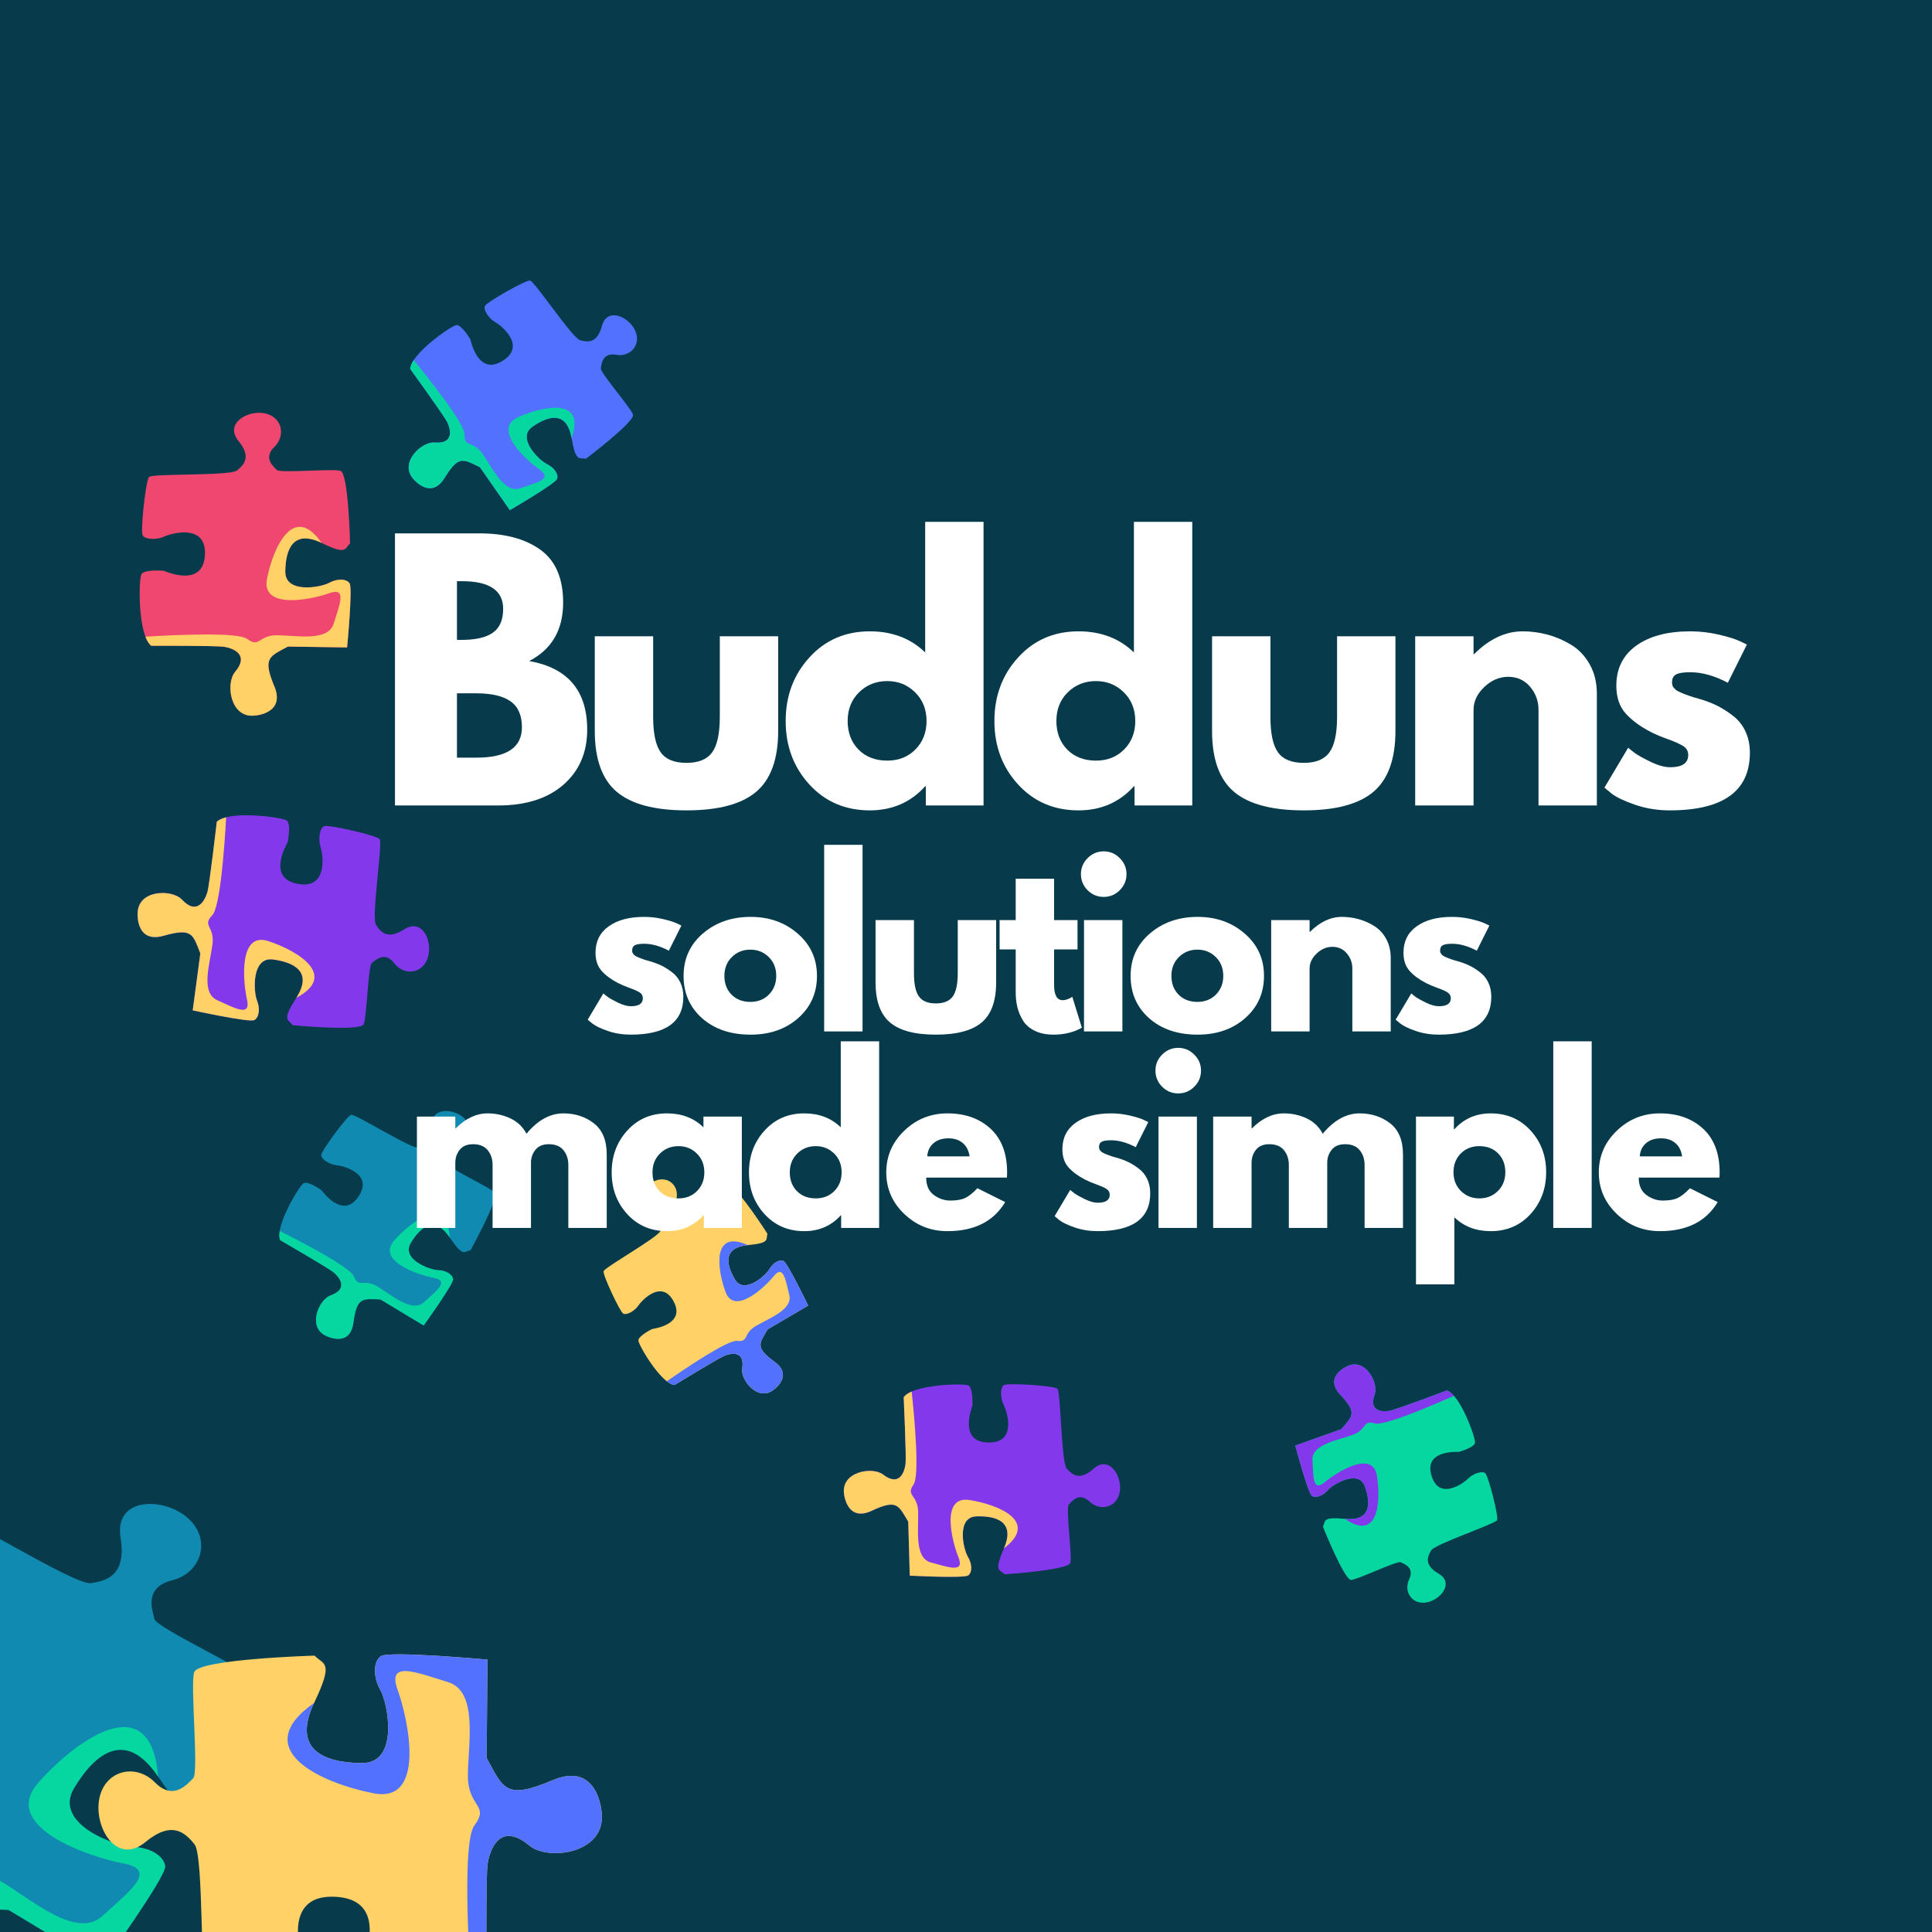
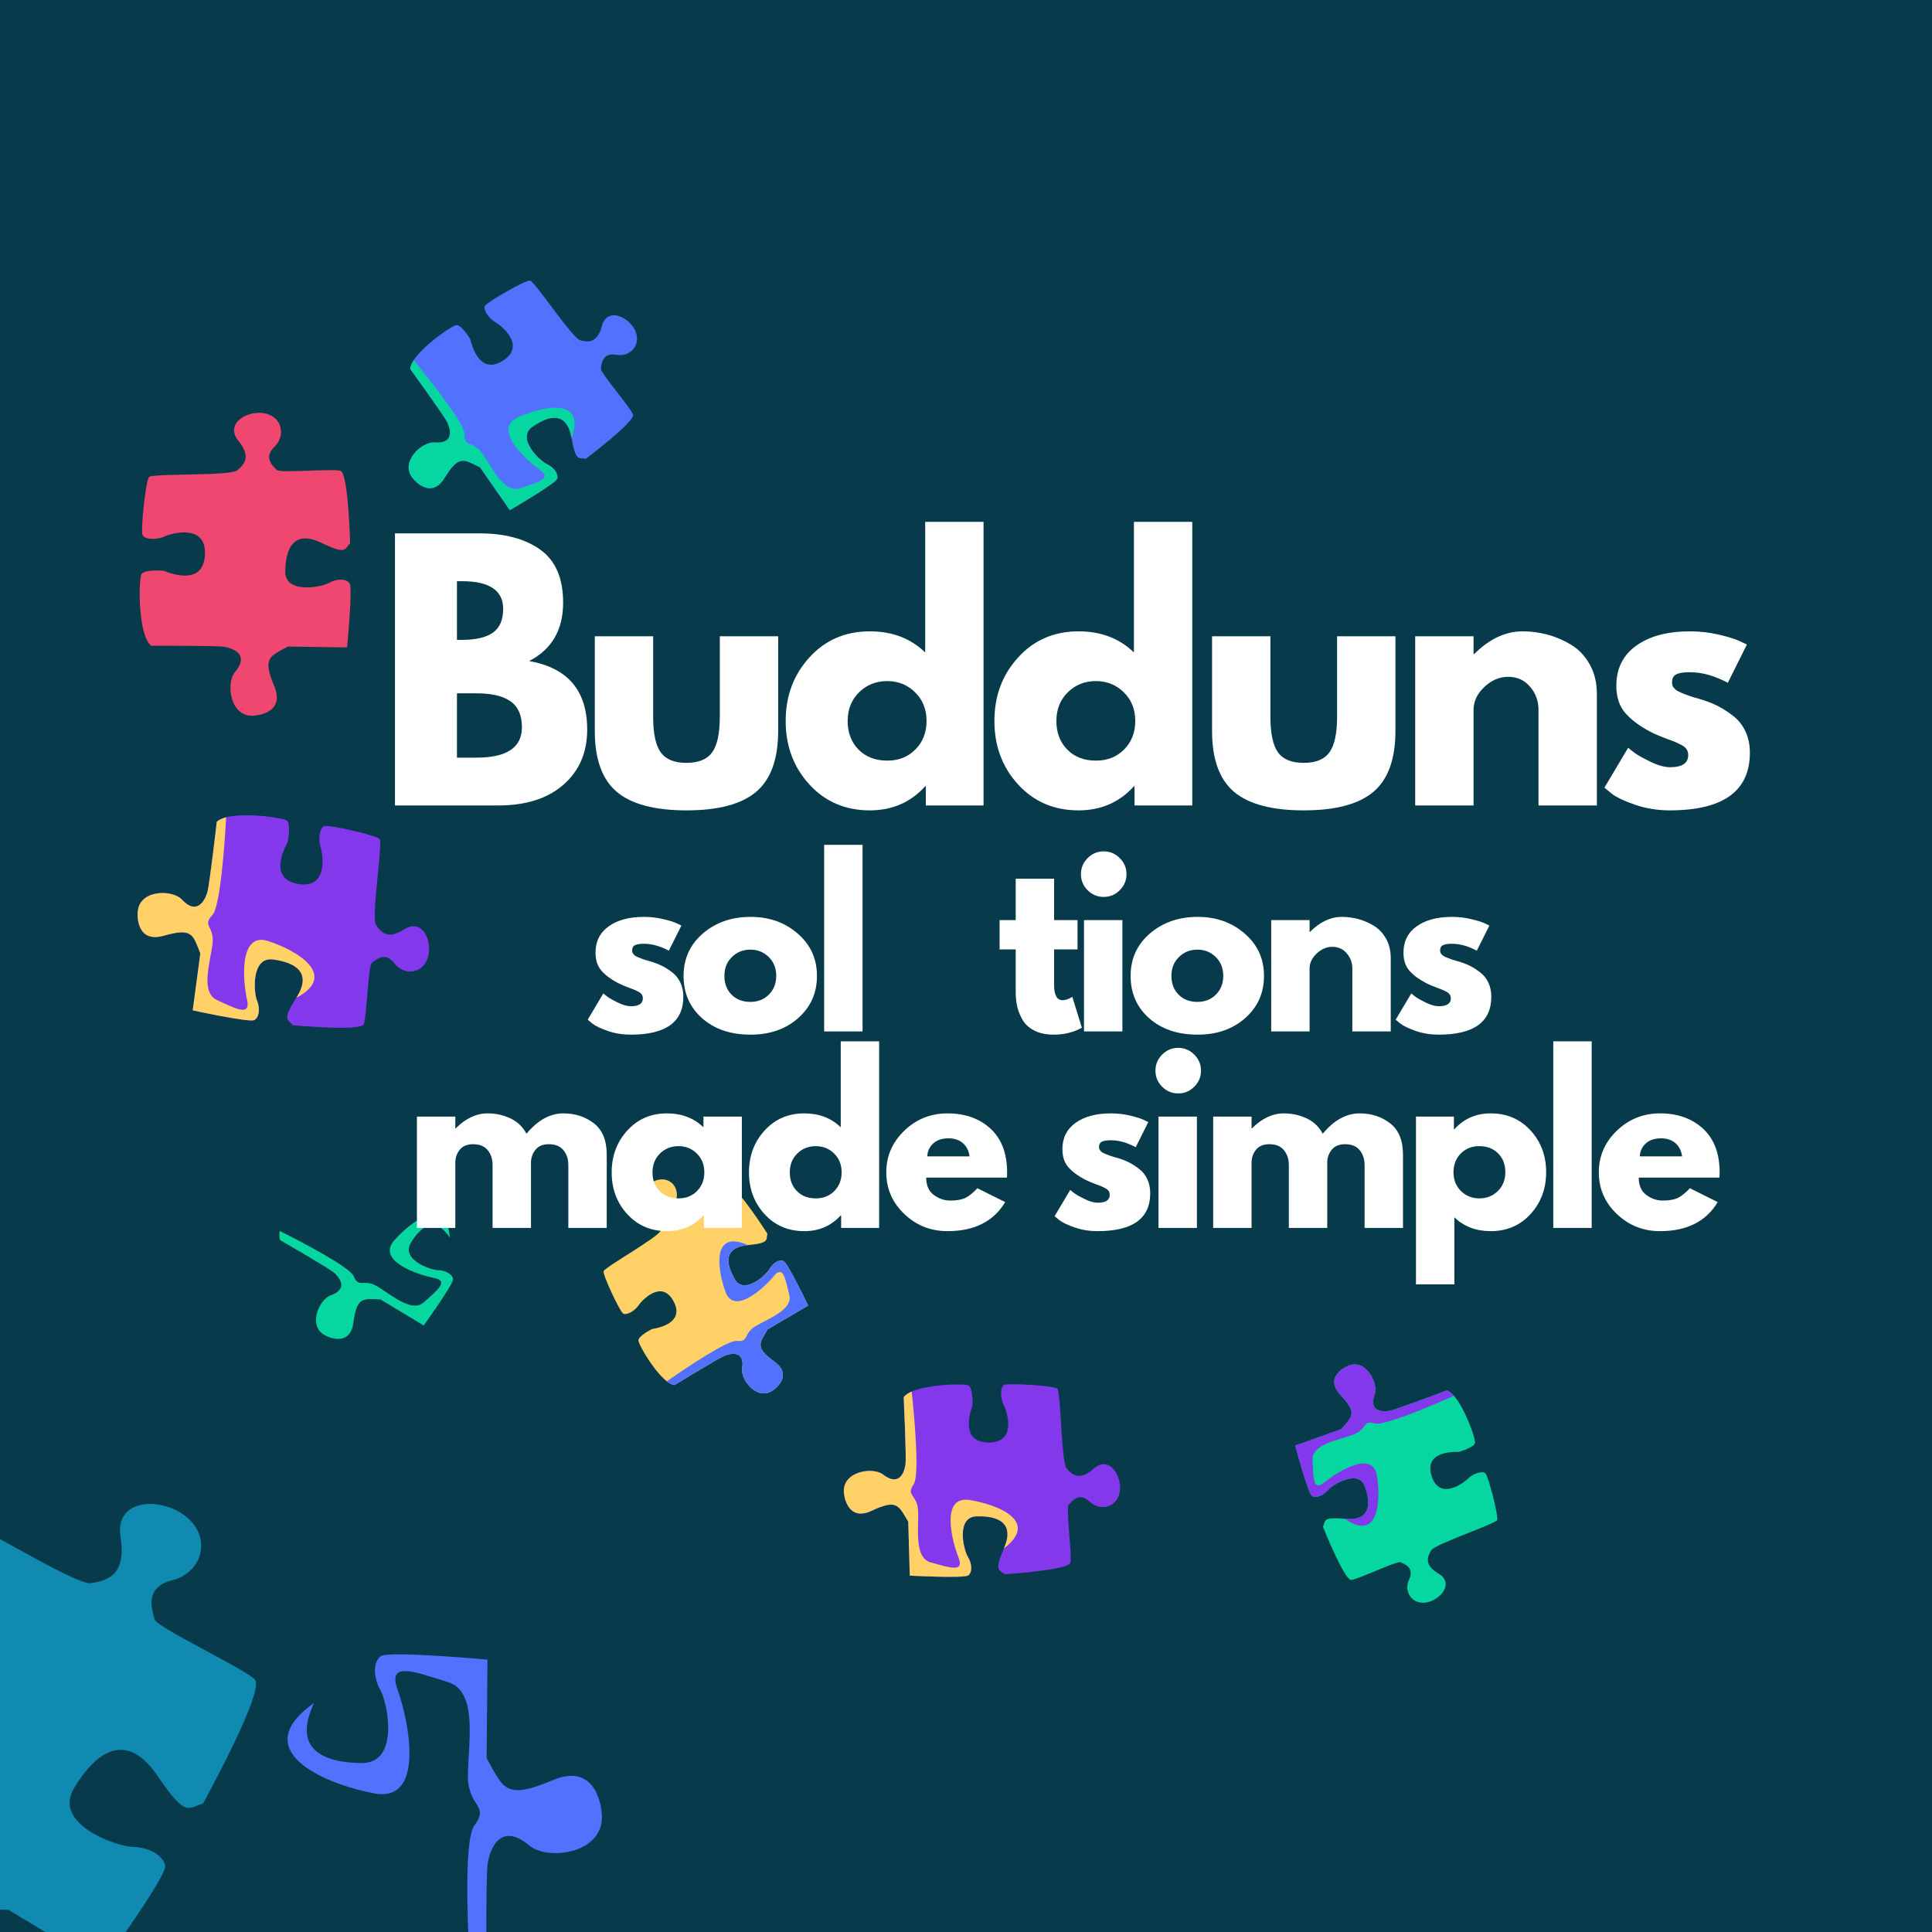
<svg xmlns="http://www.w3.org/2000/svg" width="500" viewBox="0 0 375 375" height="500" preserveAspectRatio="xMidYMid meet">
  <defs>
    <g />
    <clipPath id="1bdc06369e">
      <path d="M 27 80 L 69 80 L 69 139 L 27 139 Z M 27 80 " clip-rule="nonzero" />
    </clipPath>
    <clipPath id="f2f204e895">
      <path d="M 47.77 72.848 L 84.621 108.105 L 49.363 144.953 L 12.512 109.695 Z M 47.77 72.848 " clip-rule="nonzero" />
    </clipPath>
    <clipPath id="028debf7a5">
      <path d="M 47.77 72.848 L 84.621 108.105 L 49.363 144.953 L 12.512 109.695 Z M 47.77 72.848 " clip-rule="nonzero" />
    </clipPath>
    <clipPath id="7b9cbaff6e">
      <path d="M 28 102 L 69 102 L 69 139 L 28 139 Z M 28 102 " clip-rule="nonzero" />
    </clipPath>
    <clipPath id="4d56f88d6a">
      <path d="M 47.77 72.848 L 84.621 108.105 L 49.363 144.953 L 12.512 109.695 Z M 47.77 72.848 " clip-rule="nonzero" />
    </clipPath>
    <clipPath id="7b8e44461e">
-       <path d="M 47.77 72.848 L 84.621 108.105 L 49.363 144.953 L 12.512 109.695 Z M 47.77 72.848 " clip-rule="nonzero" />
-     </clipPath>
+       </clipPath>
    <clipPath id="0705811d67">
      <path d="M 79 54 L 124 54 L 124 100 L 79 100 Z M 79 54 " clip-rule="nonzero" />
    </clipPath>
    <clipPath id="54f79f46c4">
      <path d="M 126.715 57.781 L 120.422 102.34 L 75.867 96.047 L 82.16 51.488 Z M 126.715 57.781 " clip-rule="nonzero" />
    </clipPath>
    <clipPath id="091d438926">
      <path d="M 126.715 57.781 L 120.422 102.34 L 75.867 96.047 L 82.16 51.488 Z M 126.715 57.781 " clip-rule="nonzero" />
    </clipPath>
    <clipPath id="a8a56f890b">
      <path d="M 79 69 L 112 69 L 112 100 L 79 100 Z M 79 69 " clip-rule="nonzero" />
    </clipPath>
    <clipPath id="58b74bd10b">
      <path d="M 126.715 57.781 L 120.422 102.34 L 75.867 96.047 L 82.16 51.488 Z M 126.715 57.781 " clip-rule="nonzero" />
    </clipPath>
    <clipPath id="3ac73c38a7">
      <path d="M 126.715 57.781 L 120.422 102.34 L 75.867 96.047 L 82.16 51.488 Z M 126.715 57.781 " clip-rule="nonzero" />
    </clipPath>
    <clipPath id="3c3c9a1e5b">
      <path d="M 251 264 L 291 264 L 291 312 L 251 312 Z M 251 264 " clip-rule="nonzero" />
    </clipPath>
    <clipPath id="c5c9e13f08">
      <path d="M 281.746 315.691 L 243.16 299.102 L 259.75 260.516 L 298.332 277.105 Z M 281.746 315.691 " clip-rule="nonzero" />
    </clipPath>
    <clipPath id="eec24348b2">
      <path d="M 281.746 315.691 L 243.16 299.102 L 259.75 260.516 L 298.332 277.105 Z M 281.746 315.691 " clip-rule="nonzero" />
    </clipPath>
    <clipPath id="8781ff0c2e">
      <path d="M 251 264 L 283 264 L 283 297 L 251 297 Z M 251 264 " clip-rule="nonzero" />
    </clipPath>
    <clipPath id="a823546e02">
      <path d="M 281.746 315.691 L 243.16 299.102 L 259.75 260.516 L 298.332 277.105 Z M 281.746 315.691 " clip-rule="nonzero" />
    </clipPath>
    <clipPath id="ea05195d03">
      <path d="M 281.746 315.691 L 243.16 299.102 L 259.75 260.516 L 298.332 277.105 Z M 281.746 315.691 " clip-rule="nonzero" />
    </clipPath>
    <clipPath id="2dd71802d4">
      <path d="M 163 268 L 218 268 L 218 307 L 163 307 Z M 163 268 " clip-rule="nonzero" />
    </clipPath>
    <clipPath id="a56b292a63">
      <path d="M 223.934 285.926 L 193.246 320.859 L 158.312 290.172 L 189 255.238 Z M 223.934 285.926 " clip-rule="nonzero" />
    </clipPath>
    <clipPath id="bc75d74650">
      <path d="M 223.934 285.926 L 193.246 320.859 L 158.312 290.172 L 189 255.238 Z M 223.934 285.926 " clip-rule="nonzero" />
    </clipPath>
    <clipPath id="d96be1a4fb">
      <path d="M 163 270 L 198 270 L 198 307 L 163 307 Z M 163 270 " clip-rule="nonzero" />
    </clipPath>
    <clipPath id="49d1f4c4b8">
      <path d="M 223.934 285.926 L 193.246 320.859 L 158.312 290.172 L 189 255.238 Z M 223.934 285.926 " clip-rule="nonzero" />
    </clipPath>
    <clipPath id="f95e850730">
      <path d="M 223.934 285.926 L 193.246 320.859 L 158.312 290.172 L 189 255.238 Z M 223.934 285.926 " clip-rule="nonzero" />
    </clipPath>
    <clipPath id="05362361ab">
-       <path d="M 54 215 L 97 215 L 97 260 L 54 260 Z M 54 215 " clip-rule="nonzero" />
-     </clipPath>
+       </clipPath>
    <clipPath id="d464e0556d">
      <path d="M 90.496 209.941 L 102.492 251.754 L 60.68 263.75 L 48.684 221.938 Z M 90.496 209.941 " clip-rule="nonzero" />
    </clipPath>
    <clipPath id="14c04617b2">
      <path d="M 90.496 209.941 L 102.492 251.754 L 60.68 263.75 L 48.684 221.938 Z M 90.496 209.941 " clip-rule="nonzero" />
    </clipPath>
    <clipPath id="3402a65549">
      <path d="M 54 235 L 88 235 L 88 260 L 54 260 Z M 54 235 " clip-rule="nonzero" />
    </clipPath>
    <clipPath id="3547a386fd">
      <path d="M 90.496 209.941 L 102.492 251.754 L 60.68 263.75 L 48.684 221.938 Z M 90.496 209.941 " clip-rule="nonzero" />
    </clipPath>
    <clipPath id="a443964aac">
      <path d="M 90.496 209.941 L 102.492 251.754 L 60.68 263.75 L 48.684 221.938 Z M 90.496 209.941 " clip-rule="nonzero" />
    </clipPath>
    <clipPath id="96f688ab32">
      <path d="M 117 228 L 157 228 L 157 271 L 117 271 Z M 117 228 " clip-rule="nonzero" />
    </clipPath>
    <clipPath id="d45dfc2900">
      <path d="M 121.824 225.605 L 161.359 234.391 L 152.574 273.926 L 113.039 265.145 Z M 121.824 225.605 " clip-rule="nonzero" />
    </clipPath>
    <clipPath id="ba03e82a7e">
      <path d="M 121.824 225.605 L 161.359 234.391 L 152.574 273.926 L 113.039 265.145 Z M 121.824 225.605 " clip-rule="nonzero" />
    </clipPath>
    <clipPath id="b2b6b1ab43">
      <path d="M 129 240 L 157 240 L 157 271 L 129 271 Z M 129 240 " clip-rule="nonzero" />
    </clipPath>
    <clipPath id="0a43464ae7">
      <path d="M 121.824 225.605 L 161.359 234.391 L 152.574 273.926 L 113.039 265.145 Z M 121.824 225.605 " clip-rule="nonzero" />
    </clipPath>
    <clipPath id="9d42831a73">
      <path d="M 121.824 225.605 L 161.359 234.391 L 152.574 273.926 L 113.039 265.145 Z M 121.824 225.605 " clip-rule="nonzero" />
    </clipPath>
    <clipPath id="7b42e9b1ea">
      <path d="M 26 158 L 84 158 L 84 200 L 26 200 Z M 26 158 " clip-rule="nonzero" />
    </clipPath>
    <clipPath id="95d8bc380c">
      <path d="M 90.555 183.277 L 52.352 214.75 L 20.879 176.543 L 59.086 145.07 Z M 90.555 183.277 " clip-rule="nonzero" />
    </clipPath>
    <clipPath id="c02e6bb6f4">
      <path d="M 90.555 183.277 L 52.352 214.75 L 20.879 176.543 L 59.086 145.07 Z M 90.555 183.277 " clip-rule="nonzero" />
    </clipPath>
    <clipPath id="815c1ea4ac">
      <path d="M 26 158 L 62 158 L 62 199 L 26 199 Z M 26 158 " clip-rule="nonzero" />
    </clipPath>
    <clipPath id="94b466f5ca">
      <path d="M 90.555 183.277 L 52.352 214.75 L 20.879 176.543 L 59.086 145.07 Z M 90.555 183.277 " clip-rule="nonzero" />
    </clipPath>
    <clipPath id="2c15b3f8a1">
      <path d="M 90.555 183.277 L 52.352 214.75 L 20.879 176.543 L 59.086 145.07 Z M 90.555 183.277 " clip-rule="nonzero" />
    </clipPath>
    <clipPath id="913113b032">
      <path d="M 0 291 L 50 291 L 50 375 L 0 375 Z M 0 291 " clip-rule="nonzero" />
    </clipPath>
    <clipPath id="53192ef0ed">
      <path d="M 37.555 279.602 L 63.41 369.715 L -26.707 395.566 L -52.559 305.453 Z M 37.555 279.602 " clip-rule="nonzero" />
    </clipPath>
    <clipPath id="606529ec47">
      <path d="M 37.555 279.602 L 63.41 369.715 L -26.707 395.566 L -52.559 305.453 Z M 37.555 279.602 " clip-rule="nonzero" />
    </clipPath>
    <clipPath id="e41311318c">
      <path d="M 0 335 L 33 335 L 33 375 L 0 375 Z M 0 335 " clip-rule="nonzero" />
    </clipPath>
    <clipPath id="7369c40cf4">
-       <path d="M 37.555 279.602 L 63.41 369.715 L -26.707 395.566 L -52.559 305.453 Z M 37.555 279.602 " clip-rule="nonzero" />
-     </clipPath>
+       </clipPath>
    <clipPath id="09054ff41c">
      <path d="M 37.555 279.602 L 63.41 369.715 L -26.707 395.566 L -52.559 305.453 Z M 37.555 279.602 " clip-rule="nonzero" />
    </clipPath>
    <clipPath id="c3a6a78af0">
      <path d="M 19 321 L 117 321 L 117 375 L 19 375 Z M 19 321 " clip-rule="nonzero" />
    </clipPath>
    <clipPath id="31605fe01a">
-       <path d="M 7.043 355.211 L 65.273 293.633 L 126.852 351.863 L 68.617 413.441 Z M 7.043 355.211 " clip-rule="nonzero" />
-     </clipPath>
+       </clipPath>
    <clipPath id="63f765f56c">
      <path d="M 7.043 355.211 L 65.273 293.633 L 126.852 351.863 L 68.617 413.441 Z M 7.043 355.211 " clip-rule="nonzero" />
    </clipPath>
    <clipPath id="278ea7646e">
      <path d="M 55 321 L 117 321 L 117 375 L 55 375 Z M 55 321 " clip-rule="nonzero" />
    </clipPath>
    <clipPath id="1b2543ad12">
      <path d="M 7.043 355.211 L 65.273 293.633 L 126.852 351.863 L 68.617 413.441 Z M 7.043 355.211 " clip-rule="nonzero" />
    </clipPath>
    <clipPath id="8cc790aeb8">
      <path d="M 7.043 355.211 L 65.273 293.633 L 126.852 351.863 L 68.617 413.441 Z M 7.043 355.211 " clip-rule="nonzero" />
    </clipPath>
  </defs>
  <rect x="-37.5" width="450" fill="#ffffff" y="-37.5" height="450" fill-opacity="1" />
  <rect x="-37.5" width="450" fill="#ffffff" y="-37.5" height="450" fill-opacity="1" />
  <rect x="-37.5" width="450" fill="#073b4c" y="-37.5" height="450" fill-opacity="1" />
  <g clip-path="url(#1bdc06369e)">
    <g clip-path="url(#f2f204e895)">
      <g clip-path="url(#028debf7a5)">
        <path fill="#ef476f" d="M 67.953 105.465 C 67.953 105.465 67.633 91.852 66.094 91.387 C 64.551 90.922 54.371 91.883 53.719 91.211 C 53.066 90.539 51.023 88.906 53.266 86.727 C 55.508 84.551 54.758 80.949 51.445 80.238 C 48.129 79.527 43.496 82.168 46.285 85.578 C 48.844 88.711 47.355 90.234 45.996 91.32 C 44.641 92.406 29.617 91.875 28.945 92.574 C 28.273 93.277 27.25 102.988 27.68 103.879 C 28.109 104.766 30.504 104.801 31.855 104.156 C 33.207 103.516 39.867 101.621 39.785 107.367 C 39.703 112.891 34.941 112.066 31.762 110.785 C 31.762 110.785 28.008 110.457 27.449 111.473 C 26.891 112.484 26.738 123.312 29.359 125.34 C 29.359 125.34 41.992 125.297 43.52 125.543 C 45.043 125.785 48.566 126.941 45.617 130.434 C 43.773 132.625 44.637 139.48 49.5 138.887 C 49.5 138.887 55.465 138.523 53.238 133.195 C 50.918 127.637 52.316 127.438 55.879 125.496 L 67.367 125.664 C 67.367 125.664 68.492 114.094 67.844 113.199 C 67.191 112.305 65.426 112.281 63.863 113.141 C 62.305 114.004 55.309 115.324 55.371 110.902 C 55.434 106.484 56.977 102.75 62.43 105.387 C 67.324 107.75 66.832 106.555 67.953 105.465 Z M 67.953 105.465 " fill-opacity="1" fill-rule="nonzero" />
      </g>
    </g>
  </g>
  <g clip-path="url(#7b9cbaff6e)">
    <g clip-path="url(#4d56f88d6a)">
      <g clip-path="url(#7b8e44461e)">
        <path fill="#ffd166" d="M 62.43 105.387 C 57.016 97.574 53.074 106.129 51.832 112.273 C 50.59 118.414 60.406 116.391 63.918 115.141 C 67.434 113.891 65.879 117.453 64.773 121.031 C 63.668 124.609 57.48 123.324 53.797 123.301 C 50.113 123.273 50.43 125.848 48.004 124.023 C 46.184 122.648 34.109 123.219 28.234 123.582 C 28.535 124.367 28.906 124.988 29.359 125.34 C 29.359 125.34 41.992 125.297 43.52 125.543 C 45.047 125.785 48.566 126.938 45.617 130.434 C 43.773 132.625 44.637 139.48 49.5 138.887 C 49.5 138.887 55.465 138.523 53.238 133.195 C 50.918 127.637 52.316 127.438 55.879 125.496 L 67.367 125.66 C 67.367 125.66 68.492 114.09 67.844 113.199 C 67.191 112.305 65.426 112.281 63.863 113.141 C 62.305 114.004 55.309 115.324 55.371 110.902 C 55.434 106.484 56.98 102.75 62.43 105.387 Z M 62.43 105.387 " fill-opacity="1" fill-rule="nonzero" />
      </g>
    </g>
  </g>
  <g clip-path="url(#0705811d67)">
    <g clip-path="url(#54f79f46c4)">
      <g clip-path="url(#091d438926)">
        <path fill="#5271ff" d="M 113.734 89.039 C 113.734 89.039 123.324 81.801 122.863 80.457 C 122.402 79.113 116.473 72.312 116.621 71.5 C 116.766 70.684 116.883 68.383 119.598 68.867 C 122.312 69.352 124.508 66.961 123.312 64.219 C 122.113 61.48 117.836 59.52 116.828 63.273 C 115.902 66.719 114.043 66.438 112.566 66.023 C 111.09 65.609 103.734 54.57 102.887 54.449 C 102.039 54.328 94.555 58.594 94.137 59.359 C 93.719 60.125 94.93 61.859 96.086 62.5 C 97.242 63.137 102.027 66.934 97.867 69.832 C 93.871 72.617 92.008 68.781 91.285 65.844 C 91.285 65.844 89.59 62.984 88.578 63.105 C 87.562 63.23 79.727 68.691 79.621 71.613 C 79.621 71.613 86.156 80.645 86.766 81.863 C 87.379 83.086 88.363 86.203 84.344 85.891 C 81.824 85.691 77.355 89.844 80.281 93.023 C 80.281 93.023 83.613 97.109 86.289 92.773 C 89.074 88.246 89.938 89.145 93.16 90.699 L 98.961 99.02 C 98.961 99.02 107.828 93.867 108.137 92.941 C 108.441 92.016 107.547 90.734 106.129 90.059 C 104.707 89.387 100.16 85.051 103.359 82.824 C 106.559 80.594 110.027 79.777 110.945 85.039 C 111.77 89.762 112.375 88.797 113.734 89.039 Z M 113.734 89.039 " fill-opacity="1" fill-rule="nonzero" />
      </g>
    </g>
  </g>
  <g clip-path="url(#a8a56f890b)">
    <g clip-path="url(#58b74bd10b)">
      <g clip-path="url(#3ac73c38a7)">
        <path fill="#06d6a0" d="M 110.945 85.039 C 113.758 77.137 105.598 78.719 100.555 80.988 C 95.516 83.262 102.02 89.254 104.723 91.129 C 107.43 93.004 104.074 93.723 100.941 94.773 C 97.809 95.824 95.543 90.727 93.664 88.074 C 91.785 85.422 90.105 86.977 90.168 84.297 C 90.211 82.285 83.59 73.926 80.301 69.906 C 79.895 70.523 79.641 71.109 79.625 71.613 C 79.625 71.613 86.156 80.645 86.766 81.863 C 87.379 83.086 88.363 86.203 84.344 85.891 C 81.824 85.691 77.355 89.844 80.281 93.023 C 80.281 93.023 83.613 97.109 86.289 92.773 C 89.074 88.246 89.938 89.145 93.164 90.699 L 98.961 99.02 C 98.961 99.02 107.828 93.867 108.137 92.941 C 108.441 92.016 107.547 90.734 106.129 90.062 C 104.707 89.387 100.16 85.051 103.359 82.824 C 106.559 80.594 110.031 79.777 110.945 85.039 Z M 110.945 85.039 " fill-opacity="1" fill-rule="nonzero" />
      </g>
    </g>
  </g>
  <g clip-path="url(#3c3c9a1e5b)">
    <g clip-path="url(#c5c9e13f08)">
      <g clip-path="url(#eec24348b2)">
        <path fill="#06d6a0" d="M 256.781 296.34 C 256.781 296.34 260.949 306.75 262.27 306.664 C 263.594 306.578 271.172 302.906 271.867 303.234 C 272.566 303.566 274.609 304.238 273.508 306.566 C 272.406 308.891 274.02 311.453 276.781 311.047 C 279.543 310.641 282.355 307.27 279.227 305.441 C 276.352 303.762 277.059 302.156 277.793 300.926 C 278.527 299.699 290.27 295.781 290.586 295.047 C 290.906 294.312 288.898 286.527 288.309 285.965 C 287.723 285.402 285.863 286.062 285.008 286.949 C 284.148 287.836 279.559 291.215 277.965 286.758 C 276.438 282.473 280.348 281.738 283.172 281.809 C 283.172 281.809 286.16 280.98 286.297 280.039 C 286.438 279.094 283.438 270.699 280.832 269.891 C 280.832 269.891 271.098 273.559 269.848 273.812 C 268.602 274.062 265.555 274.188 266.82 270.641 C 267.613 268.422 264.973 263.379 261.391 265.238 C 261.391 265.238 256.895 267.234 260.145 270.707 C 263.535 274.324 262.516 274.883 260.324 277.406 L 251.414 280.586 C 251.414 280.586 253.879 289.836 254.637 290.34 C 255.398 290.84 256.77 290.352 257.723 289.238 C 258.68 288.125 263.695 285.09 264.922 288.52 C 266.145 291.945 266.031 295.273 261.066 294.809 C 256.609 294.391 257.332 295.176 256.781 296.34 Z M 256.781 296.34 " fill-opacity="1" fill-rule="nonzero" />
      </g>
    </g>
  </g>
  <g clip-path="url(#8781ff0c2e)">
    <g clip-path="url(#a823546e02)">
      <g clip-path="url(#ea05195d03)">
        <path fill="#8338ec" d="M 261.066 294.809 C 267.492 299.277 268.07 291.539 267.258 286.445 C 266.445 281.348 259.457 285.734 257.105 287.711 C 254.754 289.688 254.93 286.492 254.75 283.414 C 254.574 280.332 259.715 279.543 262.566 278.5 C 265.414 277.461 264.43 275.562 266.824 276.277 C 268.629 276.812 277.777 272.895 282.203 270.918 C 281.746 270.402 281.285 270.031 280.832 269.891 C 280.832 269.891 271.098 273.559 269.848 273.812 C 268.602 274.062 265.551 274.188 266.82 270.641 C 267.613 268.422 264.969 263.379 261.391 265.238 C 261.391 265.238 256.895 267.234 260.145 270.707 C 263.535 274.328 262.516 274.883 260.324 277.406 L 251.414 280.586 C 251.414 280.586 253.879 289.84 254.637 290.34 C 255.398 290.84 256.77 290.352 257.723 289.238 C 258.68 288.125 263.695 285.09 264.922 288.52 C 266.145 291.945 266.027 295.273 261.066 294.809 Z M 261.066 294.809 " fill-opacity="1" fill-rule="nonzero" />
      </g>
    </g>
  </g>
  <g clip-path="url(#2dd71802d4)">
    <g clip-path="url(#a56b292a63)">
      <g clip-path="url(#bc75d74650)">
        <path fill="#8338ec" d="M 195.004 305.574 C 195.004 305.574 207.395 304.758 207.758 303.336 C 208.121 301.914 206.852 292.676 207.438 292.055 C 208.027 291.434 209.434 289.512 211.504 291.469 C 213.574 293.426 216.828 292.605 217.344 289.559 C 217.863 286.512 215.277 282.395 212.281 285.066 C 209.527 287.52 208.078 286.223 207.039 285.027 C 205.996 283.832 205.898 270.129 205.234 269.543 C 204.57 268.957 195.684 268.402 194.891 268.824 C 194.098 269.25 194.156 271.438 194.797 272.645 C 195.434 273.852 197.418 279.84 192.18 279.988 C 187.145 280.133 187.711 275.758 188.754 272.812 C 188.754 272.812 188.906 269.383 187.961 268.914 C 187.02 268.445 177.148 268.723 175.406 271.191 C 175.406 271.191 175.93 282.695 175.77 284.094 C 175.605 285.496 174.691 288.746 171.395 286.199 C 169.328 284.602 163.113 285.656 163.844 290.062 C 163.844 290.062 164.406 295.48 169.176 293.25 C 174.148 290.918 174.383 292.184 176.289 295.352 L 176.582 305.828 C 176.582 305.828 187.168 306.402 187.957 305.773 C 188.746 305.148 188.699 303.535 187.855 302.148 C 187.008 300.762 185.535 294.441 189.562 294.324 C 193.59 294.211 197.055 295.473 194.863 300.539 C 192.898 305.09 193.969 304.598 195.004 305.574 Z M 195.004 305.574 " fill-opacity="1" fill-rule="nonzero" />
      </g>
    </g>
  </g>
  <g clip-path="url(#d96be1a4fb)">
    <g clip-path="url(#49d1f4c4b8)">
      <g clip-path="url(#f95e850730)">
        <path fill="#ffd166" d="M 194.863 300.539 C 201.77 295.305 193.824 292.047 188.18 291.152 C 182.535 290.262 184.762 299.125 186.035 302.277 C 187.309 305.43 184.004 304.148 180.703 303.281 C 177.398 302.414 178.328 296.727 178.211 293.371 C 178.09 290.016 175.758 290.402 177.328 288.125 C 178.508 286.41 177.523 275.434 176.961 270.098 C 176.258 270.402 175.707 270.762 175.406 271.191 C 175.406 271.191 175.93 282.695 175.77 284.098 C 175.605 285.496 174.691 288.746 171.395 286.199 C 169.328 284.602 163.113 285.656 163.844 290.062 C 163.844 290.062 164.406 295.48 169.176 293.25 C 174.148 290.918 174.383 292.184 176.289 295.355 L 176.586 305.828 C 176.586 305.828 187.168 306.402 187.957 305.773 C 188.746 305.148 188.699 303.535 187.855 302.148 C 187.008 300.762 185.535 294.441 189.562 294.324 C 193.59 294.211 197.055 295.473 194.863 300.539 Z M 194.863 300.539 " fill-opacity="1" fill-rule="nonzero" />
      </g>
    </g>
  </g>
  <g clip-path="url(#05362361ab)">
    <g clip-path="url(#d464e0556d)">
      <g clip-path="url(#14c04617b2)">
        <path fill="#118ab2" d="M 91.348 242.645 C 91.348 242.645 96.961 232.477 96.023 231.473 C 95.09 230.469 87.176 226.801 86.984 226.023 C 86.793 225.25 85.992 223.168 88.578 222.527 C 91.164 221.887 92.16 218.91 90.023 216.965 C 87.887 215.016 83.34 214.973 83.93 218.68 C 84.469 222.086 82.715 222.57 81.25 222.789 C 79.781 223.004 68.945 216.156 68.148 216.383 C 67.348 216.613 62.422 223.324 62.355 224.164 C 62.289 225.004 64.039 226.062 65.312 226.168 C 66.586 226.273 72.305 227.742 69.777 231.938 C 67.344 235.973 64.188 233.32 62.395 231.012 C 62.395 231.012 59.773 229.156 58.926 229.664 C 58.078 230.168 53.309 238.078 54.371 240.699 C 54.371 240.699 63.695 246.098 64.715 246.934 C 65.734 247.77 67.832 250.133 64.16 251.441 C 61.859 252.262 59.551 257.688 63.387 259.336 C 63.387 259.336 67.938 261.633 68.59 256.75 C 69.266 251.66 70.383 252.109 73.84 252.215 L 82.234 257.273 C 82.234 257.273 88.035 249.234 87.941 248.293 C 87.844 247.355 86.555 246.578 85.035 246.543 C 83.516 246.508 77.793 244.473 79.738 241.246 C 81.684 238.016 84.426 235.926 87.309 240.211 C 89.898 244.059 90.051 242.965 91.348 242.645 Z M 91.348 242.645 " fill-opacity="1" fill-rule="nonzero" />
      </g>
    </g>
  </g>
  <g clip-path="url(#3402a65549)">
    <g clip-path="url(#3547a386fd)">
      <g clip-path="url(#a443964aac)">
        <path fill="#06d6a0" d="M 87.309 240.211 C 86.68 232.129 80.098 236.738 76.543 240.73 C 72.988 244.723 81.09 247.449 84.215 248.039 C 87.344 248.629 84.664 250.586 82.312 252.746 C 79.961 254.906 75.953 251.301 73.25 249.699 C 70.547 248.098 69.676 250.133 68.676 247.742 C 67.922 245.945 58.781 241.18 54.297 238.926 C 54.18 239.629 54.188 240.246 54.371 240.699 C 54.371 240.699 63.695 246.098 64.715 246.934 C 65.734 247.77 67.832 250.133 64.16 251.441 C 61.859 252.262 59.551 257.688 63.387 259.336 C 63.387 259.336 67.938 261.633 68.59 256.75 C 69.266 251.66 70.383 252.109 73.84 252.215 L 82.234 257.273 C 82.234 257.273 88.035 249.23 87.941 248.293 C 87.844 247.355 86.555 246.578 85.035 246.543 C 83.516 246.508 77.793 244.473 79.738 241.246 C 81.684 238.016 84.426 235.926 87.309 240.211 Z M 87.309 240.211 " fill-opacity="1" fill-rule="nonzero" />
      </g>
    </g>
  </g>
  <g clip-path="url(#96f688ab32)">
    <g clip-path="url(#d45dfc2900)">
      <g clip-path="url(#ba03e82a7e)">
        <path fill="#ffd166" d="M 148.953 239.457 C 148.953 239.457 143.133 230.344 141.898 230.66 C 140.66 230.98 134.141 235.82 133.418 235.633 C 132.699 235.445 130.641 235.176 131.27 232.773 C 131.895 230.371 129.902 228.234 127.359 229.117 C 124.816 229.996 122.758 233.695 126.055 234.867 C 129.078 235.941 128.695 237.59 128.223 238.883 C 127.746 240.18 117.324 246 117.156 246.754 C 116.988 247.508 120.289 254.523 120.945 254.949 C 121.602 255.379 123.246 254.414 123.898 253.422 C 124.551 252.43 128.293 248.402 130.602 252.34 C 132.82 256.125 129.246 257.523 126.562 257.965 C 126.562 257.965 123.879 259.285 123.914 260.203 C 123.953 261.121 128.301 268.539 130.918 268.836 C 130.918 268.836 139.48 263.609 140.617 263.148 C 141.754 262.684 144.621 262.02 144.059 265.605 C 143.703 267.852 147.113 272.156 150.172 269.75 C 150.172 269.75 154.074 267.051 150.371 264.344 C 146.508 261.523 147.371 260.812 148.996 258.031 L 156.867 253.414 C 156.867 253.414 152.871 245.094 152.059 244.754 C 151.25 244.418 150.039 245.125 149.336 246.352 C 148.629 247.582 144.422 251.355 142.645 248.328 C 140.871 245.301 140.383 242.129 145.168 241.676 C 149.465 241.27 148.641 240.656 148.953 239.457 Z M 148.953 239.457 " fill-opacity="1" fill-rule="nonzero" />
      </g>
    </g>
  </g>
  <g clip-path="url(#b2b6b1ab43)">
    <g clip-path="url(#0a43464ae7)">
      <g clip-path="url(#9d42831a73)">
        <path fill="#5271ff" d="M 145.168 241.676 C 138.277 238.598 139.121 246.031 140.805 250.715 C 142.488 255.395 148.324 249.984 150.195 247.688 C 152.066 245.395 152.477 248.453 153.199 251.34 C 153.918 254.223 149.188 255.898 146.676 257.395 C 144.164 258.895 145.438 260.512 143.039 260.27 C 141.238 260.086 133.27 265.441 129.434 268.105 C 129.957 268.516 130.465 268.785 130.918 268.836 C 130.918 268.836 139.48 263.609 140.617 263.148 C 141.754 262.684 144.621 262.02 144.059 265.605 C 143.703 267.852 147.113 272.152 150.172 269.75 C 150.172 269.75 154.074 267.051 150.371 264.344 C 146.508 261.523 147.371 260.812 148.996 258.031 L 156.867 253.414 C 156.867 253.414 152.871 245.094 152.059 244.754 C 151.25 244.418 150.039 245.125 149.336 246.352 C 148.629 247.578 144.422 251.355 142.645 248.328 C 140.871 245.301 140.383 242.129 145.168 241.676 Z M 145.168 241.676 " fill-opacity="1" fill-rule="nonzero" />
      </g>
    </g>
  </g>
  <g fill="#ffffff" fill-opacity="1">
    <g transform="translate(72.82, 156.339)">
      <g>
        <path d="M 3.844 -52.812 L 20.234 -52.812 C 25.18 -52.812 29.125 -51.754 32.062 -49.641 C 35.008 -47.523 36.484 -44.102 36.484 -39.375 C 36.484 -34.082 34.285 -30.301 29.891 -28.031 C 37.398 -26.707 41.156 -22.27 41.156 -14.719 C 41.156 -10.281 39.617 -6.719 36.547 -4.031 C 33.473 -1.344 29.25 0 23.875 0 L 3.844 0 Z M 15.875 -32.141 L 16.844 -32.141 C 19.531 -32.141 21.535 -32.609 22.859 -33.547 C 24.18 -34.484 24.844 -36.02 24.844 -38.156 C 24.844 -41.738 22.176 -43.531 16.844 -43.531 L 15.875 -43.531 Z M 15.875 -9.281 L 19.656 -9.281 C 25.539 -9.281 28.484 -11.242 28.484 -15.172 C 28.484 -17.516 27.742 -19.195 26.266 -20.219 C 24.797 -21.25 22.594 -21.766 19.656 -21.766 L 15.875 -21.766 Z M 15.875 -9.281 " />
      </g>
    </g>
  </g>
  <g fill="#ffffff" fill-opacity="1">
    <g transform="translate(112.245, 156.339)">
      <g>
        <path d="M 14.531 -32.844 L 14.531 -17.219 C 14.531 -13.977 15.02 -11.676 16 -10.312 C 16.977 -8.945 18.641 -8.266 20.984 -8.266 C 23.336 -8.266 25.004 -8.945 25.984 -10.312 C 26.973 -11.676 27.469 -13.977 27.469 -17.219 L 27.469 -32.844 L 38.797 -32.844 L 38.797 -14.469 C 38.797 -9.008 37.375 -5.07 34.531 -2.656 C 31.695 -0.25 27.188 0.953 21 0.953 C 14.812 0.953 10.297 -0.25 7.453 -2.656 C 4.617 -5.07 3.203 -9.008 3.203 -14.469 L 3.203 -32.844 Z M 14.531 -32.844 " />
      </g>
    </g>
  </g>
  <g fill="#ffffff" fill-opacity="1">
    <g transform="translate(151.03, 156.339)">
      <g>
        <path d="M 6.078 -4.062 C 3.004 -7.414 1.469 -11.523 1.469 -16.391 C 1.469 -21.254 3.004 -25.367 6.078 -28.734 C 9.148 -32.109 13.055 -33.797 17.797 -33.797 C 22.148 -33.797 25.734 -32.43 28.547 -29.703 L 28.547 -55.047 L 39.875 -55.047 L 39.875 0 L 28.672 0 L 28.672 -3.719 L 28.547 -3.719 C 25.734 -0.602 22.148 0.953 17.797 0.953 C 13.055 0.953 9.148 -0.719 6.078 -4.062 Z M 15.703 -21.953 C 14.234 -20.504 13.5 -18.648 13.5 -16.391 C 13.5 -14.129 14.203 -12.281 15.609 -10.844 C 17.023 -9.414 18.883 -8.703 21.188 -8.703 C 23.406 -8.703 25.227 -9.426 26.656 -10.875 C 28.094 -12.332 28.812 -14.172 28.812 -16.391 C 28.812 -18.648 28.07 -20.504 26.594 -21.953 C 25.125 -23.41 23.32 -24.141 21.188 -24.141 C 19.008 -24.141 17.18 -23.41 15.703 -21.953 Z M 15.703 -21.953 " />
      </g>
    </g>
  </g>
  <g fill="#ffffff" fill-opacity="1">
    <g transform="translate(191.544, 156.339)">
      <g>
        <path d="M 6.078 -4.062 C 3.004 -7.414 1.469 -11.523 1.469 -16.391 C 1.469 -21.254 3.004 -25.367 6.078 -28.734 C 9.148 -32.109 13.055 -33.797 17.797 -33.797 C 22.148 -33.797 25.734 -32.43 28.547 -29.703 L 28.547 -55.047 L 39.875 -55.047 L 39.875 0 L 28.672 0 L 28.672 -3.719 L 28.547 -3.719 C 25.734 -0.602 22.148 0.953 17.797 0.953 C 13.055 0.953 9.148 -0.719 6.078 -4.062 Z M 15.703 -21.953 C 14.234 -20.504 13.5 -18.648 13.5 -16.391 C 13.5 -14.129 14.203 -12.281 15.609 -10.844 C 17.023 -9.414 18.883 -8.703 21.188 -8.703 C 23.406 -8.703 25.227 -9.426 26.656 -10.875 C 28.094 -12.332 28.812 -14.172 28.812 -16.391 C 28.812 -18.648 28.07 -20.504 26.594 -21.953 C 25.125 -23.41 23.32 -24.141 21.188 -24.141 C 19.008 -24.141 17.18 -23.41 15.703 -21.953 Z M 15.703 -21.953 " />
      </g>
    </g>
  </g>
  <g fill="#ffffff" fill-opacity="1">
    <g transform="translate(232.057, 156.339)">
      <g>
        <path d="M 14.531 -32.844 L 14.531 -17.219 C 14.531 -13.977 15.02 -11.676 16 -10.312 C 16.977 -8.945 18.641 -8.266 20.984 -8.266 C 23.336 -8.266 25.004 -8.945 25.984 -10.312 C 26.973 -11.676 27.469 -13.977 27.469 -17.219 L 27.469 -32.844 L 38.797 -32.844 L 38.797 -14.469 C 38.797 -9.008 37.375 -5.07 34.531 -2.656 C 31.695 -0.25 27.188 0.953 21 0.953 C 14.812 0.953 10.297 -0.25 7.453 -2.656 C 4.617 -5.07 3.203 -9.008 3.203 -14.469 L 3.203 -32.844 Z M 14.531 -32.844 " />
      </g>
    </g>
  </g>
  <g fill="#ffffff" fill-opacity="1">
    <g transform="translate(270.843, 156.339)">
      <g>
        <path d="M 3.844 0 L 3.844 -32.844 L 15.172 -32.844 L 15.172 -29.391 L 15.297 -29.391 C 18.242 -32.328 21.379 -33.797 24.703 -33.797 C 26.328 -33.797 27.938 -33.582 29.531 -33.156 C 31.133 -32.727 32.672 -32.066 34.141 -31.172 C 35.617 -30.273 36.816 -29.004 37.734 -27.359 C 38.648 -25.723 39.109 -23.816 39.109 -21.641 L 39.109 0 L 27.781 0 L 27.781 -18.562 C 27.781 -20.27 27.234 -21.766 26.141 -23.047 C 25.055 -24.328 23.641 -24.969 21.891 -24.969 C 20.18 -24.969 18.633 -24.305 17.25 -22.984 C 15.863 -21.66 15.172 -20.188 15.172 -18.562 L 15.172 0 Z M 3.844 0 " />
      </g>
    </g>
  </g>
  <g fill="#ffffff" fill-opacity="1">
    <g transform="translate(309.948, 156.339)">
      <g>
        <path d="M 18.109 -33.797 C 19.992 -33.797 21.852 -33.582 23.688 -33.156 C 25.52 -32.727 26.883 -32.301 27.781 -31.875 L 29.125 -31.234 L 25.422 -23.812 C 22.859 -25.176 20.422 -25.859 18.109 -25.859 C 16.836 -25.859 15.93 -25.719 15.391 -25.438 C 14.859 -25.164 14.594 -24.645 14.594 -23.875 C 14.594 -23.707 14.613 -23.535 14.656 -23.359 C 14.695 -23.191 14.781 -23.031 14.906 -22.875 C 15.039 -22.727 15.16 -22.602 15.266 -22.5 C 15.367 -22.395 15.551 -22.273 15.812 -22.141 C 16.07 -22.016 16.273 -21.922 16.422 -21.859 C 16.566 -21.797 16.812 -21.695 17.156 -21.562 C 17.5 -21.438 17.754 -21.344 17.922 -21.281 C 18.098 -21.219 18.383 -21.125 18.781 -21 C 19.188 -20.875 19.5 -20.785 19.719 -20.734 C 21.039 -20.359 22.191 -19.93 23.172 -19.453 C 24.148 -18.984 25.18 -18.344 26.266 -17.531 C 27.359 -16.727 28.203 -15.707 28.797 -14.469 C 29.398 -13.227 29.703 -11.82 29.703 -10.25 C 29.703 -2.781 24.516 0.953 14.141 0.953 C 11.797 0.953 9.566 0.594 7.453 -0.125 C 5.336 -0.852 3.812 -1.578 2.875 -2.297 L 1.469 -3.453 L 6.078 -11.203 C 6.422 -10.898 6.867 -10.547 7.422 -10.141 C 7.984 -9.734 8.988 -9.176 10.438 -8.469 C 11.883 -7.77 13.145 -7.422 14.219 -7.422 C 16.562 -7.422 17.734 -8.211 17.734 -9.797 C 17.734 -10.516 17.43 -11.078 16.828 -11.484 C 16.234 -11.891 15.223 -12.348 13.797 -12.859 C 12.367 -13.379 11.25 -13.852 10.438 -14.281 C 8.383 -15.344 6.758 -16.547 5.562 -17.891 C 4.375 -19.234 3.781 -21.016 3.781 -23.234 C 3.781 -26.566 5.066 -29.16 7.641 -31.016 C 10.223 -32.867 13.711 -33.797 18.109 -33.797 Z M 18.109 -33.797 " />
      </g>
    </g>
  </g>
  <g fill="#ffffff" fill-opacity="1">
    <g transform="translate(113.105, 200.2)">
      <g>
        <path d="M 11.922 -22.234 C 13.148 -22.234 14.367 -22.094 15.578 -21.812 C 16.785 -21.531 17.688 -21.25 18.281 -20.969 L 19.156 -20.547 L 16.719 -15.672 C 15.031 -16.566 13.43 -17.016 11.922 -17.016 C 11.078 -17.016 10.477 -16.922 10.125 -16.734 C 9.77 -16.555 9.594 -16.211 9.594 -15.703 C 9.594 -15.586 9.609 -15.473 9.641 -15.359 C 9.672 -15.254 9.727 -15.148 9.812 -15.047 C 9.895 -14.953 9.969 -14.867 10.031 -14.797 C 10.102 -14.734 10.223 -14.656 10.391 -14.562 C 10.566 -14.477 10.703 -14.414 10.797 -14.375 C 10.898 -14.332 11.062 -14.27 11.281 -14.188 C 11.508 -14.102 11.676 -14.039 11.781 -14 C 11.895 -13.957 12.086 -13.895 12.359 -13.812 C 12.629 -13.727 12.832 -13.672 12.969 -13.641 C 13.844 -13.391 14.602 -13.109 15.25 -12.797 C 15.895 -12.492 16.57 -12.07 17.281 -11.531 C 18 -11 18.551 -10.328 18.938 -9.516 C 19.332 -8.703 19.531 -7.773 19.531 -6.734 C 19.531 -1.828 16.125 0.625 9.312 0.625 C 7.758 0.625 6.289 0.391 4.906 -0.078 C 3.52 -0.555 2.516 -1.035 1.891 -1.516 L 0.969 -2.281 L 4 -7.375 C 4.227 -7.176 4.523 -6.941 4.891 -6.672 C 5.254 -6.41 5.91 -6.047 6.859 -5.578 C 7.816 -5.117 8.645 -4.891 9.344 -4.891 C 10.895 -4.891 11.672 -5.406 11.672 -6.438 C 11.672 -6.914 11.473 -7.285 11.078 -7.547 C 10.68 -7.816 10.008 -8.117 9.062 -8.453 C 8.125 -8.797 7.391 -9.109 6.859 -9.391 C 5.516 -10.086 4.445 -10.879 3.656 -11.766 C 2.875 -12.648 2.484 -13.82 2.484 -15.281 C 2.484 -17.469 3.332 -19.172 5.031 -20.391 C 6.727 -21.617 9.023 -22.234 11.922 -22.234 Z M 11.922 -22.234 " />
      </g>
    </g>
  </g>
  <g fill="#ffffff" fill-opacity="1">
    <g transform="translate(131.714, 200.2)">
      <g>
        <path d="M 4.562 -2.562 C 2.164 -4.695 0.969 -7.438 0.969 -10.781 C 0.969 -14.125 2.219 -16.867 4.719 -19.016 C 7.219 -21.16 10.305 -22.234 13.984 -22.234 C 17.598 -22.234 20.645 -21.148 23.125 -18.984 C 25.613 -16.828 26.859 -14.094 26.859 -10.781 C 26.859 -7.469 25.645 -4.738 23.219 -2.594 C 20.789 -0.445 17.711 0.625 13.984 0.625 C 10.109 0.625 6.969 -0.438 4.562 -2.562 Z M 10.344 -14.438 C 9.375 -13.488 8.891 -12.27 8.891 -10.781 C 8.891 -9.289 9.352 -8.078 10.281 -7.141 C 11.207 -6.203 12.426 -5.734 13.938 -5.734 C 15.395 -5.734 16.594 -6.207 17.531 -7.156 C 18.477 -8.113 18.953 -9.32 18.953 -10.781 C 18.953 -12.27 18.469 -13.488 17.5 -14.438 C 16.531 -15.395 15.344 -15.875 13.938 -15.875 C 12.508 -15.875 11.312 -15.395 10.344 -14.438 Z M 10.344 -14.438 " />
      </g>
    </g>
  </g>
  <g fill="#ffffff" fill-opacity="1">
    <g transform="translate(157.437, 200.2)">
      <g>
        <path d="M 2.531 0 L 2.531 -36.219 L 9.984 -36.219 L 9.984 0 Z M 2.531 0 " />
      </g>
    </g>
  </g>
  <g fill="#ffffff" fill-opacity="1">
    <g transform="translate(167.836, 200.2)">
      <g>
-         <path d="M 9.562 -21.609 L 9.562 -11.328 C 9.562 -9.191 9.883 -7.676 10.531 -6.781 C 11.176 -5.883 12.27 -5.438 13.812 -5.438 C 15.352 -5.438 16.445 -5.883 17.094 -6.781 C 17.738 -7.676 18.062 -9.191 18.062 -11.328 L 18.062 -21.609 L 25.516 -21.609 L 25.516 -9.516 C 25.516 -5.922 24.582 -3.332 22.719 -1.75 C 20.852 -0.164 17.883 0.625 13.812 0.625 C 9.738 0.625 6.77 -0.164 4.906 -1.75 C 3.039 -3.332 2.109 -5.922 2.109 -9.516 L 2.109 -21.609 Z M 9.562 -21.609 " />
-       </g>
+         </g>
    </g>
  </g>
  <g fill="#ffffff" fill-opacity="1">
    <g transform="translate(193.349, 200.2)">
      <g>
        <path d="M 3.797 -21.609 L 3.797 -29.641 L 11.25 -29.641 L 11.25 -21.609 L 15.797 -21.609 L 15.797 -15.922 L 11.25 -15.922 L 11.25 -9.047 C 11.25 -7.055 11.805 -6.062 12.922 -6.062 C 13.203 -6.062 13.5 -6.117 13.812 -6.234 C 14.125 -6.348 14.363 -6.457 14.531 -6.562 L 14.781 -6.734 L 16.641 -0.719 C 15.035 0.176 13.207 0.625 11.156 0.625 C 9.75 0.625 8.539 0.379 7.531 -0.109 C 6.52 -0.598 5.754 -1.254 5.234 -2.078 C 4.723 -2.91 4.352 -3.781 4.125 -4.688 C 3.906 -5.602 3.797 -6.582 3.797 -7.625 L 3.797 -15.922 L 0.672 -15.922 L 0.672 -21.609 Z M 3.797 -21.609 " />
      </g>
    </g>
  </g>
  <g fill="#ffffff" fill-opacity="1">
    <g transform="translate(207.873, 200.2)">
      <g>
        <path d="M 3.234 -33.641 C 4.109 -34.516 5.148 -34.953 6.359 -34.953 C 7.566 -34.953 8.602 -34.516 9.469 -33.641 C 10.344 -32.773 10.781 -31.738 10.781 -30.531 C 10.781 -29.32 10.344 -28.281 9.469 -27.406 C 8.602 -26.539 7.566 -26.109 6.359 -26.109 C 5.148 -26.109 4.109 -26.539 3.234 -27.406 C 2.367 -28.281 1.938 -29.32 1.938 -30.531 C 1.938 -31.738 2.367 -32.773 3.234 -33.641 Z M 2.531 -21.609 L 2.531 0 L 9.984 0 L 9.984 -21.609 Z M 2.531 -21.609 " />
      </g>
    </g>
  </g>
  <g fill="#ffffff" fill-opacity="1">
    <g transform="translate(218.482, 200.2)">
      <g>
        <path d="M 4.562 -2.562 C 2.164 -4.695 0.969 -7.438 0.969 -10.781 C 0.969 -14.125 2.219 -16.867 4.719 -19.016 C 7.219 -21.16 10.305 -22.234 13.984 -22.234 C 17.598 -22.234 20.645 -21.148 23.125 -18.984 C 25.613 -16.828 26.859 -14.094 26.859 -10.781 C 26.859 -7.469 25.645 -4.738 23.219 -2.594 C 20.789 -0.445 17.711 0.625 13.984 0.625 C 10.109 0.625 6.969 -0.438 4.562 -2.562 Z M 10.344 -14.438 C 9.375 -13.488 8.891 -12.27 8.891 -10.781 C 8.891 -9.289 9.352 -8.078 10.281 -7.141 C 11.207 -6.203 12.426 -5.734 13.938 -5.734 C 15.395 -5.734 16.594 -6.207 17.531 -7.156 C 18.477 -8.113 18.953 -9.32 18.953 -10.781 C 18.953 -12.27 18.469 -13.488 17.5 -14.438 C 16.531 -15.395 15.344 -15.875 13.938 -15.875 C 12.508 -15.875 11.312 -15.395 10.344 -14.438 Z M 10.344 -14.438 " />
      </g>
    </g>
  </g>
  <g fill="#ffffff" fill-opacity="1">
    <g transform="translate(244.206, 200.2)">
      <g>
        <path d="M 2.531 0 L 2.531 -21.609 L 9.984 -21.609 L 9.984 -19.328 L 10.062 -19.328 C 12 -21.266 14.062 -22.234 16.25 -22.234 C 17.32 -22.234 18.383 -22.094 19.438 -21.812 C 20.488 -21.531 21.5 -21.094 22.469 -20.5 C 23.438 -19.914 24.223 -19.082 24.828 -18 C 25.43 -16.914 25.734 -15.66 25.734 -14.234 L 25.734 0 L 18.281 0 L 18.281 -12.219 C 18.281 -13.332 17.922 -14.312 17.203 -15.156 C 16.484 -16 15.551 -16.422 14.406 -16.422 C 13.281 -16.422 12.258 -15.984 11.344 -15.109 C 10.438 -14.242 9.984 -13.281 9.984 -12.219 L 9.984 0 Z M 2.531 0 " />
      </g>
    </g>
  </g>
  <g fill="#ffffff" fill-opacity="1">
    <g transform="translate(269.93, 200.2)">
      <g>
        <path d="M 11.922 -22.234 C 13.148 -22.234 14.367 -22.094 15.578 -21.812 C 16.785 -21.531 17.688 -21.25 18.281 -20.969 L 19.156 -20.547 L 16.719 -15.672 C 15.031 -16.566 13.43 -17.016 11.922 -17.016 C 11.078 -17.016 10.477 -16.922 10.125 -16.734 C 9.77 -16.555 9.594 -16.211 9.594 -15.703 C 9.594 -15.586 9.609 -15.473 9.641 -15.359 C 9.672 -15.254 9.727 -15.148 9.812 -15.047 C 9.895 -14.953 9.969 -14.867 10.031 -14.797 C 10.102 -14.734 10.223 -14.656 10.391 -14.562 C 10.566 -14.477 10.703 -14.414 10.797 -14.375 C 10.898 -14.332 11.062 -14.27 11.281 -14.188 C 11.508 -14.102 11.676 -14.039 11.781 -14 C 11.895 -13.957 12.086 -13.895 12.359 -13.812 C 12.629 -13.727 12.832 -13.672 12.969 -13.641 C 13.844 -13.391 14.602 -13.109 15.25 -12.797 C 15.895 -12.492 16.57 -12.07 17.281 -11.531 C 18 -11 18.551 -10.328 18.938 -9.516 C 19.332 -8.703 19.531 -7.773 19.531 -6.734 C 19.531 -1.828 16.125 0.625 9.312 0.625 C 7.758 0.625 6.289 0.391 4.906 -0.078 C 3.52 -0.555 2.516 -1.035 1.891 -1.516 L 0.969 -2.281 L 4 -7.375 C 4.227 -7.176 4.523 -6.941 4.891 -6.672 C 5.254 -6.41 5.91 -6.047 6.859 -5.578 C 7.816 -5.117 8.645 -4.891 9.344 -4.891 C 10.895 -4.891 11.672 -5.406 11.672 -6.438 C 11.672 -6.914 11.473 -7.285 11.078 -7.547 C 10.68 -7.816 10.008 -8.117 9.062 -8.453 C 8.125 -8.797 7.391 -9.109 6.859 -9.391 C 5.516 -10.086 4.445 -10.879 3.656 -11.766 C 2.875 -12.648 2.484 -13.82 2.484 -15.281 C 2.484 -17.469 3.332 -19.172 5.031 -20.391 C 6.727 -21.617 9.023 -22.234 11.922 -22.234 Z M 11.922 -22.234 " />
      </g>
    </g>
  </g>
  <g fill="#ffffff" fill-opacity="1">
    <g transform="translate(288.52, 200.2)">
      <g />
    </g>
  </g>
  <g fill="#ffffff" fill-opacity="1">
    <g transform="translate(78.392, 238.34)">
      <g>
        <path d="M 2.531 0 L 2.531 -21.609 L 9.984 -21.609 L 9.984 -19.328 L 10.062 -19.328 C 12 -21.266 14.062 -22.234 16.25 -22.234 C 17.82 -22.234 19.297 -21.91 20.672 -21.266 C 22.047 -20.617 23.086 -19.625 23.797 -18.281 C 25.984 -20.914 28.367 -22.234 30.953 -22.234 C 33.254 -22.234 35.234 -21.586 36.891 -20.297 C 38.547 -19.004 39.375 -16.984 39.375 -14.234 L 39.375 0 L 31.922 0 L 31.922 -12.219 C 31.922 -13.363 31.602 -14.32 30.969 -15.094 C 30.344 -15.863 29.395 -16.25 28.125 -16.25 C 27.031 -16.25 26.195 -15.922 25.625 -15.266 C 25.051 -14.609 24.734 -13.816 24.672 -12.891 L 24.672 0 L 17.219 0 L 17.219 -12.219 C 17.219 -13.363 16.898 -14.32 16.266 -15.094 C 15.641 -15.863 14.695 -16.25 13.438 -16.25 C 12.281 -16.25 11.414 -15.891 10.844 -15.172 C 10.27 -14.461 9.984 -13.617 9.984 -12.641 L 9.984 0 Z M 2.531 0 " />
      </g>
    </g>
  </g>
  <g fill="#ffffff" fill-opacity="1">
    <g transform="translate(117.757, 238.34)">
      <g>
        <path d="M 4 -2.672 C 1.977 -4.879 0.969 -7.582 0.969 -10.781 C 0.969 -13.977 1.977 -16.688 4 -18.906 C 6.02 -21.125 8.586 -22.234 11.703 -22.234 C 14.566 -22.234 16.926 -21.332 18.781 -19.531 L 18.781 -21.609 L 26.234 -21.609 L 26.234 0 L 18.859 0 L 18.859 -2.438 L 18.781 -2.438 C 16.926 -0.395 14.566 0.625 11.703 0.625 C 8.586 0.625 6.02 -0.473 4 -2.672 Z M 10.344 -14.438 C 9.375 -13.488 8.891 -12.27 8.891 -10.781 C 8.891 -9.289 9.352 -8.078 10.281 -7.141 C 11.207 -6.203 12.426 -5.734 13.938 -5.734 C 15.395 -5.734 16.594 -6.207 17.531 -7.156 C 18.477 -8.113 18.953 -9.32 18.953 -10.781 C 18.953 -12.27 18.469 -13.488 17.5 -14.438 C 16.531 -15.395 15.344 -15.875 13.938 -15.875 C 12.508 -15.875 11.312 -15.395 10.344 -14.438 Z M 10.344 -14.438 " />
      </g>
    </g>
  </g>
  <g fill="#ffffff" fill-opacity="1">
    <g transform="translate(144.407, 238.34)">
      <g>
        <path d="M 4 -2.672 C 1.977 -4.879 0.969 -7.582 0.969 -10.781 C 0.969 -13.977 1.977 -16.688 4 -18.906 C 6.02 -21.125 8.586 -22.234 11.703 -22.234 C 14.566 -22.234 16.926 -21.332 18.781 -19.531 L 18.781 -36.219 L 26.234 -36.219 L 26.234 0 L 18.859 0 L 18.859 -2.438 L 18.781 -2.438 C 16.926 -0.395 14.566 0.625 11.703 0.625 C 8.586 0.625 6.02 -0.473 4 -2.672 Z M 10.344 -14.438 C 9.375 -13.488 8.891 -12.27 8.891 -10.781 C 8.891 -9.289 9.352 -8.078 10.281 -7.141 C 11.207 -6.203 12.426 -5.734 13.938 -5.734 C 15.395 -5.734 16.594 -6.207 17.531 -7.156 C 18.477 -8.113 18.953 -9.32 18.953 -10.781 C 18.953 -12.27 18.469 -13.488 17.5 -14.438 C 16.531 -15.395 15.344 -15.875 13.938 -15.875 C 12.508 -15.875 11.312 -15.395 10.344 -14.438 Z M 10.344 -14.438 " />
      </g>
    </g>
  </g>
  <g fill="#ffffff" fill-opacity="1">
    <g transform="translate(171.057, 238.34)">
      <g>
        <path d="M 24.375 -9.766 L 8.719 -9.766 C 8.719 -8.254 9.207 -7.133 10.188 -6.406 C 11.176 -5.676 12.242 -5.312 13.391 -5.312 C 14.598 -5.312 15.551 -5.473 16.25 -5.797 C 16.957 -6.117 17.758 -6.754 18.656 -7.703 L 24.047 -5.016 C 21.797 -1.254 18.062 0.625 12.844 0.625 C 9.582 0.625 6.785 -0.488 4.453 -2.719 C 2.129 -4.945 0.969 -7.633 0.969 -10.781 C 0.969 -13.926 2.129 -16.617 4.453 -18.859 C 6.785 -21.109 9.582 -22.234 12.844 -22.234 C 16.27 -22.234 19.055 -21.242 21.203 -19.266 C 23.348 -17.285 24.422 -14.457 24.422 -10.781 C 24.422 -10.27 24.406 -9.93 24.375 -9.766 Z M 8.922 -13.891 L 17.141 -13.891 C 16.973 -15.016 16.531 -15.879 15.812 -16.484 C 15.094 -17.086 14.172 -17.391 13.047 -17.391 C 11.816 -17.391 10.836 -17.066 10.109 -16.422 C 9.379 -15.773 8.984 -14.93 8.922 -13.891 Z M 8.922 -13.891 " />
      </g>
    </g>
  </g>
  <g fill="#ffffff" fill-opacity="1">
    <g transform="translate(194.339, 238.34)">
      <g />
    </g>
  </g>
  <g fill="#ffffff" fill-opacity="1">
    <g transform="translate(203.727, 238.34)">
      <g>
        <path d="M 11.922 -22.234 C 13.148 -22.234 14.367 -22.094 15.578 -21.812 C 16.785 -21.531 17.688 -21.25 18.281 -20.969 L 19.156 -20.547 L 16.719 -15.672 C 15.031 -16.566 13.43 -17.016 11.922 -17.016 C 11.078 -17.016 10.477 -16.922 10.125 -16.734 C 9.77 -16.555 9.594 -16.211 9.594 -15.703 C 9.594 -15.586 9.609 -15.473 9.641 -15.359 C 9.672 -15.254 9.727 -15.148 9.812 -15.047 C 9.895 -14.953 9.969 -14.867 10.031 -14.797 C 10.102 -14.734 10.223 -14.656 10.391 -14.562 C 10.566 -14.477 10.703 -14.414 10.797 -14.375 C 10.898 -14.332 11.062 -14.27 11.281 -14.188 C 11.508 -14.102 11.676 -14.039 11.781 -14 C 11.895 -13.957 12.086 -13.895 12.359 -13.812 C 12.629 -13.727 12.832 -13.672 12.969 -13.641 C 13.844 -13.391 14.602 -13.109 15.25 -12.797 C 15.895 -12.492 16.57 -12.07 17.281 -11.531 C 18 -11 18.551 -10.328 18.938 -9.516 C 19.332 -8.703 19.531 -7.773 19.531 -6.734 C 19.531 -1.828 16.125 0.625 9.312 0.625 C 7.758 0.625 6.289 0.391 4.906 -0.078 C 3.52 -0.555 2.516 -1.035 1.891 -1.516 L 0.969 -2.281 L 4 -7.375 C 4.227 -7.176 4.523 -6.941 4.891 -6.672 C 5.254 -6.41 5.91 -6.047 6.859 -5.578 C 7.816 -5.117 8.645 -4.891 9.344 -4.891 C 10.895 -4.891 11.672 -5.406 11.672 -6.438 C 11.672 -6.914 11.473 -7.285 11.078 -7.547 C 10.68 -7.816 10.008 -8.117 9.062 -8.453 C 8.125 -8.797 7.391 -9.109 6.859 -9.391 C 5.516 -10.086 4.445 -10.879 3.656 -11.766 C 2.875 -12.648 2.484 -13.82 2.484 -15.281 C 2.484 -17.469 3.332 -19.172 5.031 -20.391 C 6.727 -21.617 9.023 -22.234 11.922 -22.234 Z M 11.922 -22.234 " />
      </g>
    </g>
  </g>
  <g fill="#ffffff" fill-opacity="1">
    <g transform="translate(222.335, 238.34)">
      <g>
        <path d="M 3.234 -33.641 C 4.109 -34.516 5.148 -34.953 6.359 -34.953 C 7.566 -34.953 8.602 -34.516 9.469 -33.641 C 10.344 -32.773 10.781 -31.738 10.781 -30.531 C 10.781 -29.32 10.344 -28.281 9.469 -27.406 C 8.602 -26.539 7.566 -26.109 6.359 -26.109 C 5.148 -26.109 4.109 -26.539 3.234 -27.406 C 2.367 -28.281 1.938 -29.32 1.938 -30.531 C 1.938 -31.738 2.367 -32.773 3.234 -33.641 Z M 2.531 -21.609 L 2.531 0 L 9.984 0 L 9.984 -21.609 Z M 2.531 -21.609 " />
      </g>
    </g>
  </g>
  <g fill="#ffffff" fill-opacity="1">
    <g transform="translate(232.944, 238.34)">
      <g>
        <path d="M 2.531 0 L 2.531 -21.609 L 9.984 -21.609 L 9.984 -19.328 L 10.062 -19.328 C 12 -21.266 14.062 -22.234 16.25 -22.234 C 17.82 -22.234 19.297 -21.91 20.672 -21.266 C 22.047 -20.617 23.086 -19.625 23.797 -18.281 C 25.984 -20.914 28.367 -22.234 30.953 -22.234 C 33.254 -22.234 35.234 -21.586 36.891 -20.297 C 38.547 -19.004 39.375 -16.984 39.375 -14.234 L 39.375 0 L 31.922 0 L 31.922 -12.219 C 31.922 -13.363 31.602 -14.32 30.969 -15.094 C 30.344 -15.863 29.395 -16.25 28.125 -16.25 C 27.031 -16.25 26.195 -15.922 25.625 -15.266 C 25.051 -14.609 24.734 -13.816 24.672 -12.891 L 24.672 0 L 17.219 0 L 17.219 -12.219 C 17.219 -13.363 16.898 -14.32 16.266 -15.094 C 15.641 -15.863 14.695 -16.25 13.438 -16.25 C 12.281 -16.25 11.414 -15.891 10.844 -15.172 C 10.27 -14.461 9.984 -13.617 9.984 -12.641 L 9.984 0 Z M 2.531 0 " />
      </g>
    </g>
  </g>
  <g fill="#ffffff" fill-opacity="1">
    <g transform="translate(272.309, 238.34)">
      <g>
        <path d="M 24.766 -18.922 C 26.785 -16.723 27.797 -14.02 27.797 -10.812 C 27.797 -7.613 26.785 -4.906 24.766 -2.688 C 22.742 -0.477 20.172 0.625 17.047 0.625 C 14.191 0.625 11.836 -0.27 9.984 -2.062 L 9.984 10.953 L 2.531 10.953 L 2.531 -21.609 L 9.891 -21.609 L 9.891 -19.156 L 9.984 -19.156 C 11.836 -21.207 14.191 -22.234 17.047 -22.234 C 20.172 -22.234 22.742 -21.129 24.766 -18.922 Z M 18.422 -7.156 C 19.391 -8.113 19.875 -9.332 19.875 -10.812 C 19.875 -12.301 19.41 -13.516 18.484 -14.453 C 17.555 -15.398 16.336 -15.875 14.828 -15.875 C 13.367 -15.875 12.164 -15.395 11.219 -14.438 C 10.281 -13.488 9.812 -12.285 9.812 -10.828 C 9.812 -9.336 10.297 -8.113 11.266 -7.156 C 12.234 -6.207 13.422 -5.734 14.828 -5.734 C 16.254 -5.734 17.453 -6.207 18.422 -7.156 Z M 18.422 -7.156 " />
      </g>
    </g>
  </g>
  <g fill="#ffffff" fill-opacity="1">
    <g transform="translate(298.959, 238.34)">
      <g>
        <path d="M 2.531 0 L 2.531 -36.219 L 9.984 -36.219 L 9.984 0 Z M 2.531 0 " />
      </g>
    </g>
  </g>
  <g fill="#ffffff" fill-opacity="1">
    <g transform="translate(309.358, 238.34)">
      <g>
        <path d="M 24.375 -9.766 L 8.719 -9.766 C 8.719 -8.254 9.207 -7.133 10.188 -6.406 C 11.176 -5.676 12.242 -5.312 13.391 -5.312 C 14.598 -5.312 15.551 -5.473 16.25 -5.797 C 16.957 -6.117 17.758 -6.754 18.656 -7.703 L 24.047 -5.016 C 21.797 -1.254 18.062 0.625 12.844 0.625 C 9.582 0.625 6.785 -0.488 4.453 -2.719 C 2.129 -4.945 0.969 -7.633 0.969 -10.781 C 0.969 -13.926 2.129 -16.617 4.453 -18.859 C 6.785 -21.109 9.582 -22.234 12.844 -22.234 C 16.27 -22.234 19.055 -21.242 21.203 -19.266 C 23.348 -17.285 24.422 -14.457 24.422 -10.781 C 24.422 -10.27 24.406 -9.93 24.375 -9.766 Z M 8.922 -13.891 L 17.141 -13.891 C 16.973 -15.016 16.531 -15.879 15.812 -16.484 C 15.094 -17.086 14.172 -17.391 13.047 -17.391 C 11.816 -17.391 10.836 -17.066 10.109 -16.422 C 9.379 -15.773 8.984 -14.93 8.922 -13.891 Z M 8.922 -13.891 " />
      </g>
    </g>
  </g>
  <g clip-path="url(#7b42e9b1ea)">
    <g clip-path="url(#95d8bc380c)">
      <g clip-path="url(#c02e6bb6f4)">
        <path fill="#8338ec" d="M 56.805 198.988 C 56.805 198.988 69.965 200.242 70.586 198.809 C 71.211 197.379 71.453 187.457 72.176 186.902 C 72.898 186.352 74.707 184.57 76.547 186.98 C 78.391 189.391 81.949 189.082 83.012 185.969 C 84.078 182.855 82.062 178.09 78.457 180.387 C 75.145 182.492 73.848 180.883 72.957 179.449 C 72.066 178.016 74.301 163.602 73.699 162.871 C 73.102 162.141 63.859 160.043 62.953 160.355 C 62.047 160.664 61.738 162.973 62.203 164.348 C 62.668 165.727 63.73 172.359 58.203 171.621 C 52.891 170.91 54.23 166.414 55.828 163.496 C 55.828 163.496 56.574 159.918 55.66 159.262 C 54.746 158.609 44.332 157.219 42.078 159.516 C 42.078 159.516 40.668 171.691 40.258 173.137 C 39.848 174.578 38.332 177.84 35.301 174.602 C 33.402 172.57 26.695 172.617 26.707 177.371 C 26.707 177.371 26.375 183.16 31.766 181.629 C 37.391 180.027 37.422 181.398 38.883 185.055 L 37.406 196.109 C 37.406 196.109 48.43 198.52 49.363 197.996 C 50.301 197.469 50.527 195.77 49.875 194.168 C 49.223 192.566 48.754 185.672 53.008 186.238 C 57.258 186.805 60.68 188.723 57.516 193.672 C 54.672 198.117 55.887 197.785 56.805 198.988 Z M 56.805 198.988 " fill-opacity="1" fill-rule="nonzero" />
      </g>
    </g>
  </g>
  <g clip-path="url(#815c1ea4ac)">
    <g clip-path="url(#94b466f5ca)">
      <g clip-path="url(#2c15b3f8a1)">
        <path fill="#ffd166" d="M 57.516 193.672 C 65.664 189.352 57.871 184.57 52.094 182.672 C 46.316 180.77 47.141 190.461 47.941 193.992 C 48.746 197.523 45.488 195.613 42.168 194.137 C 38.848 192.664 40.793 186.848 41.242 183.301 C 41.688 179.75 39.168 179.762 41.207 177.637 C 42.742 176.035 43.578 164.336 43.898 158.633 C 43.109 158.832 42.469 159.117 42.078 159.516 C 42.078 159.516 40.668 171.691 40.258 173.137 C 39.848 174.582 38.332 177.84 35.301 174.602 C 33.402 172.57 26.695 172.617 26.711 177.371 C 26.711 177.371 26.375 183.16 31.766 181.629 C 37.391 180.027 37.422 181.398 38.883 185.055 L 37.406 196.109 C 37.406 196.109 48.43 198.52 49.363 197.996 C 50.301 197.473 50.527 195.77 49.875 194.168 C 49.223 192.566 48.754 185.672 53.008 186.238 C 57.258 186.809 60.68 188.723 57.516 193.672 Z M 57.516 193.672 " fill-opacity="1" fill-rule="nonzero" />
      </g>
    </g>
  </g>
  <g clip-path="url(#913113b032)">
    <g clip-path="url(#53192ef0ed)">
      <g clip-path="url(#606529ec47)">
        <path fill="#118ab2" d="M 39.391 350.086 C 39.391 350.086 51.488 328.172 49.473 326.008 C 47.457 323.844 30.402 315.938 29.988 314.266 C 29.574 312.594 27.848 308.113 33.422 306.73 C 39 305.348 41.148 298.934 36.543 294.734 C 31.938 290.539 22.137 290.445 23.402 298.438 C 24.566 305.777 20.789 306.824 17.629 307.289 C 14.465 307.754 -8.895 293 -10.609 293.488 C -12.328 293.977 -22.945 308.449 -23.09 310.258 C -23.234 312.07 -19.461 314.344 -16.715 314.574 C -13.973 314.805 -1.648 317.965 -7.102 327.012 C -12.344 335.707 -19.141 329.988 -23.008 325.012 C -23.008 325.012 -28.66 321.016 -30.488 322.105 C -32.312 323.199 -42.586 340.246 -40.301 345.895 C -40.301 345.895 -20.207 357.531 -18.004 359.332 C -15.805 361.129 -11.285 366.227 -19.203 369.043 C -24.16 370.812 -29.141 382.5 -20.871 386.062 C -20.871 386.062 -11.062 391.008 -9.656 380.488 C -8.195 369.512 -5.793 370.484 1.66 370.711 L 19.754 381.613 C 19.754 381.613 32.254 364.281 32.051 362.262 C 31.844 360.242 29.062 358.562 25.785 358.488 C 22.512 358.41 10.18 354.027 14.375 347.066 C 18.566 340.109 24.477 335.609 30.691 344.844 C 36.27 353.133 36.602 350.773 39.391 350.086 Z M 39.391 350.086 " fill-opacity="1" fill-rule="nonzero" />
      </g>
    </g>
  </g>
  <g clip-path="url(#e41311318c)">
    <g clip-path="url(#7369c40cf4)">
      <g clip-path="url(#09054ff41c)">
        <path fill="#06d6a0" d="M 30.691 344.844 C 29.332 327.422 15.145 337.355 7.484 345.961 C -0.176 354.562 17.285 360.441 24.023 361.711 C 30.758 362.98 24.988 367.199 19.918 371.855 C 14.852 376.512 6.215 368.742 0.391 365.289 C -5.434 361.836 -7.316 366.219 -9.473 361.074 C -11.094 357.203 -30.793 346.922 -40.457 342.066 C -40.707 343.586 -40.695 344.914 -40.297 345.895 C -40.297 345.895 -20.203 357.531 -18.004 359.328 C -15.805 361.129 -11.285 366.227 -19.199 369.043 C -24.16 370.809 -29.141 382.5 -20.871 386.062 C -20.871 386.062 -11.062 391.008 -9.656 380.488 C -8.195 369.512 -5.793 370.484 1.66 370.707 L 19.754 381.613 C 19.754 381.613 32.254 364.281 32.051 362.262 C 31.844 360.242 29.062 358.562 25.789 358.488 C 22.512 358.41 10.18 354.027 14.375 347.066 C 18.566 340.109 24.477 335.609 30.691 344.844 Z M 30.691 344.844 " fill-opacity="1" fill-rule="nonzero" />
      </g>
    </g>
  </g>
  <g clip-path="url(#c3a6a78af0)">
    <g clip-path="url(#31605fe01a)">
      <g clip-path="url(#63f765f56c)">
        <path fill="#ffd166" d="M 61.051 321.355 C 61.051 321.355 38.43 322.02 37.676 324.586 C 36.918 327.148 38.609 344.055 37.5 345.148 C 36.387 346.242 33.695 349.645 30.055 345.945 C 26.414 342.238 20.438 343.52 19.289 349.035 C 18.141 354.547 22.574 362.219 28.211 357.555 C 33.391 353.273 35.941 355.73 37.758 357.977 C 39.574 360.223 38.84 385.191 40.008 386.301 C 41.18 387.414 57.324 389.02 58.801 388.297 C 60.277 387.574 60.309 383.594 59.227 381.352 C 58.145 379.109 54.934 368.066 64.48 368.148 C 73.66 368.227 72.336 376.148 70.242 381.445 C 70.242 381.445 69.734 387.684 71.422 388.602 C 73.113 389.52 91.105 389.672 94.449 385.297 C 94.449 385.297 94.258 364.305 94.648 361.766 C 95.039 359.227 96.922 353.367 102.758 358.227 C 106.414 361.273 117.801 359.77 116.77 351.699 C 116.77 351.699 116.105 341.789 107.273 345.535 C 98.059 349.449 97.711 347.129 94.457 341.227 L 94.617 322.129 C 94.617 322.129 75.379 320.375 73.902 321.465 C 72.426 322.555 72.398 325.492 73.844 328.074 C 75.293 330.656 77.555 342.273 70.211 342.211 C 62.863 342.148 56.645 339.621 60.973 330.535 C 64.855 322.383 62.871 323.207 61.051 321.355 Z M 61.051 321.355 " fill-opacity="1" fill-rule="nonzero" />
      </g>
    </g>
  </g>
  <g clip-path="url(#278ea7646e)">
    <g clip-path="url(#1b2543ad12)">
      <g clip-path="url(#8cc790aeb8)">
        <path fill="#5271ff" d="M 60.973 330.535 C 48.043 339.609 62.297 346.078 72.516 348.078 C 82.734 350.082 79.277 333.793 77.168 327.965 C 75.055 322.137 80.992 324.688 86.949 326.492 C 92.902 328.293 90.828 338.586 90.82 344.707 C 90.816 350.832 95.09 350.277 92.078 354.324 C 89.812 357.367 90.875 377.426 91.543 387.18 C 92.84 386.676 93.867 386.055 94.449 385.293 C 94.449 385.293 94.258 364.305 94.648 361.766 C 95.035 359.227 96.922 353.363 102.758 358.227 C 106.414 361.273 117.801 359.77 116.77 351.699 C 116.77 351.699 116.105 341.789 107.273 345.535 C 98.059 349.445 97.711 347.129 94.453 341.227 L 94.617 322.129 C 94.617 322.129 75.379 320.375 73.902 321.465 C 72.422 322.555 72.398 325.492 73.844 328.074 C 75.293 330.656 77.555 342.273 70.211 342.211 C 62.863 342.148 56.645 339.617 60.973 330.535 Z M 60.973 330.535 " fill-opacity="1" fill-rule="nonzero" />
      </g>
    </g>
  </g>
</svg>